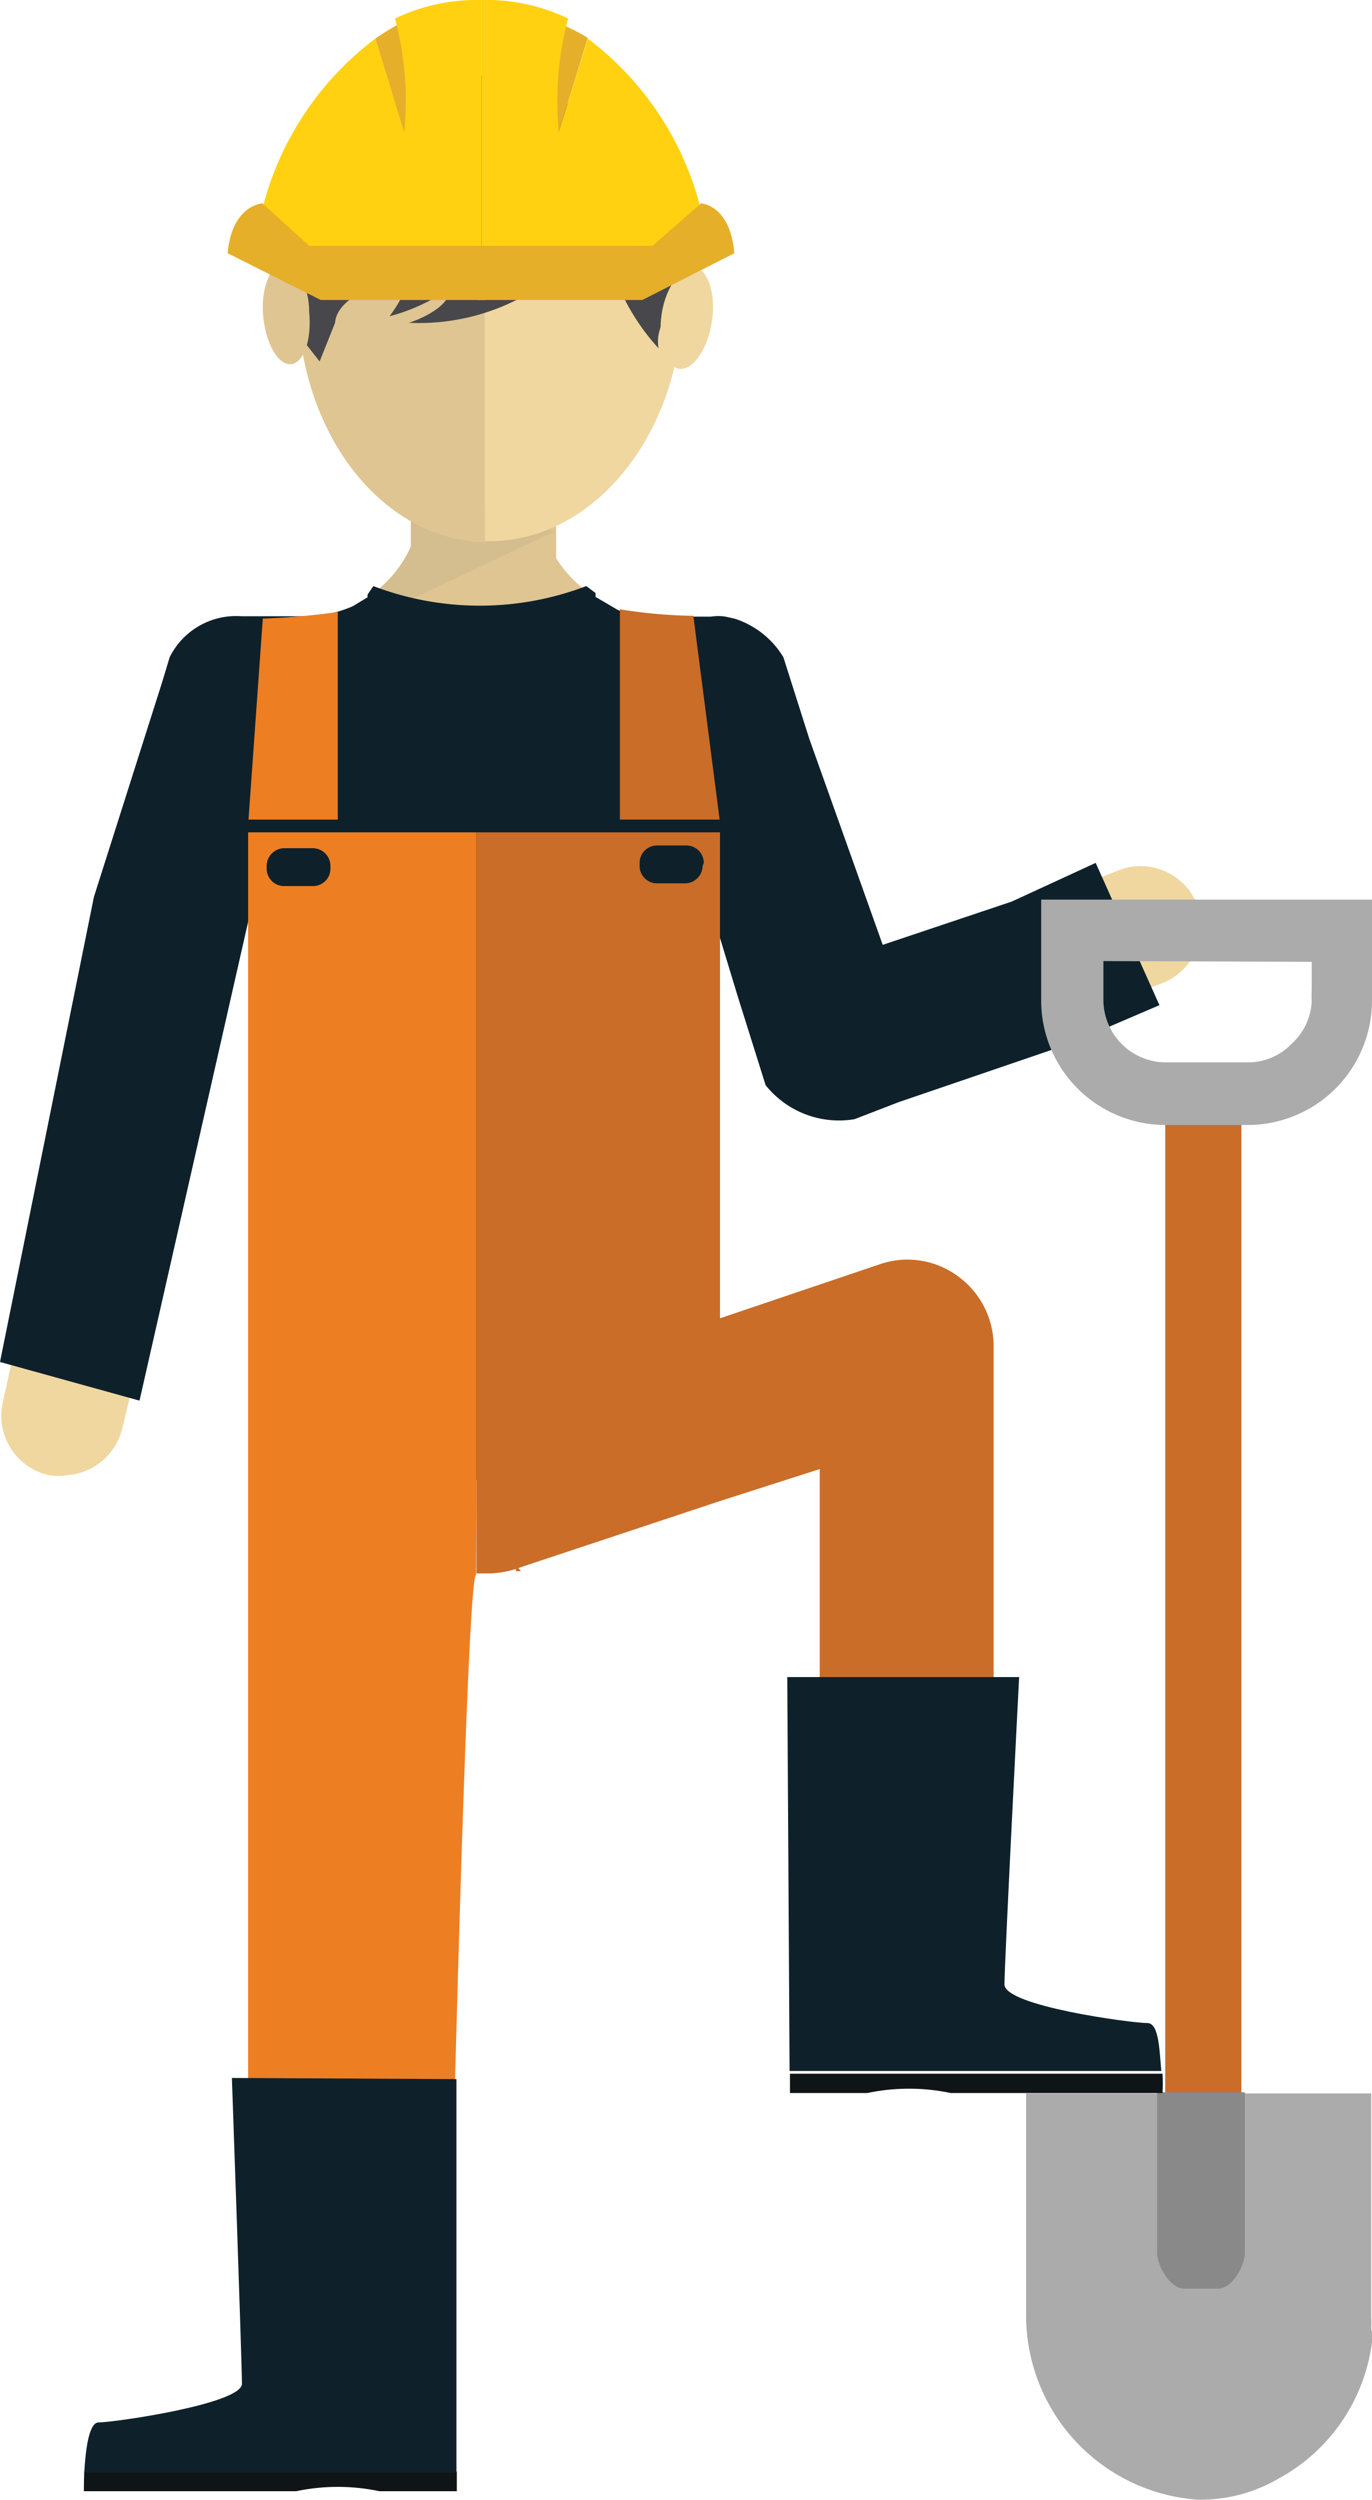
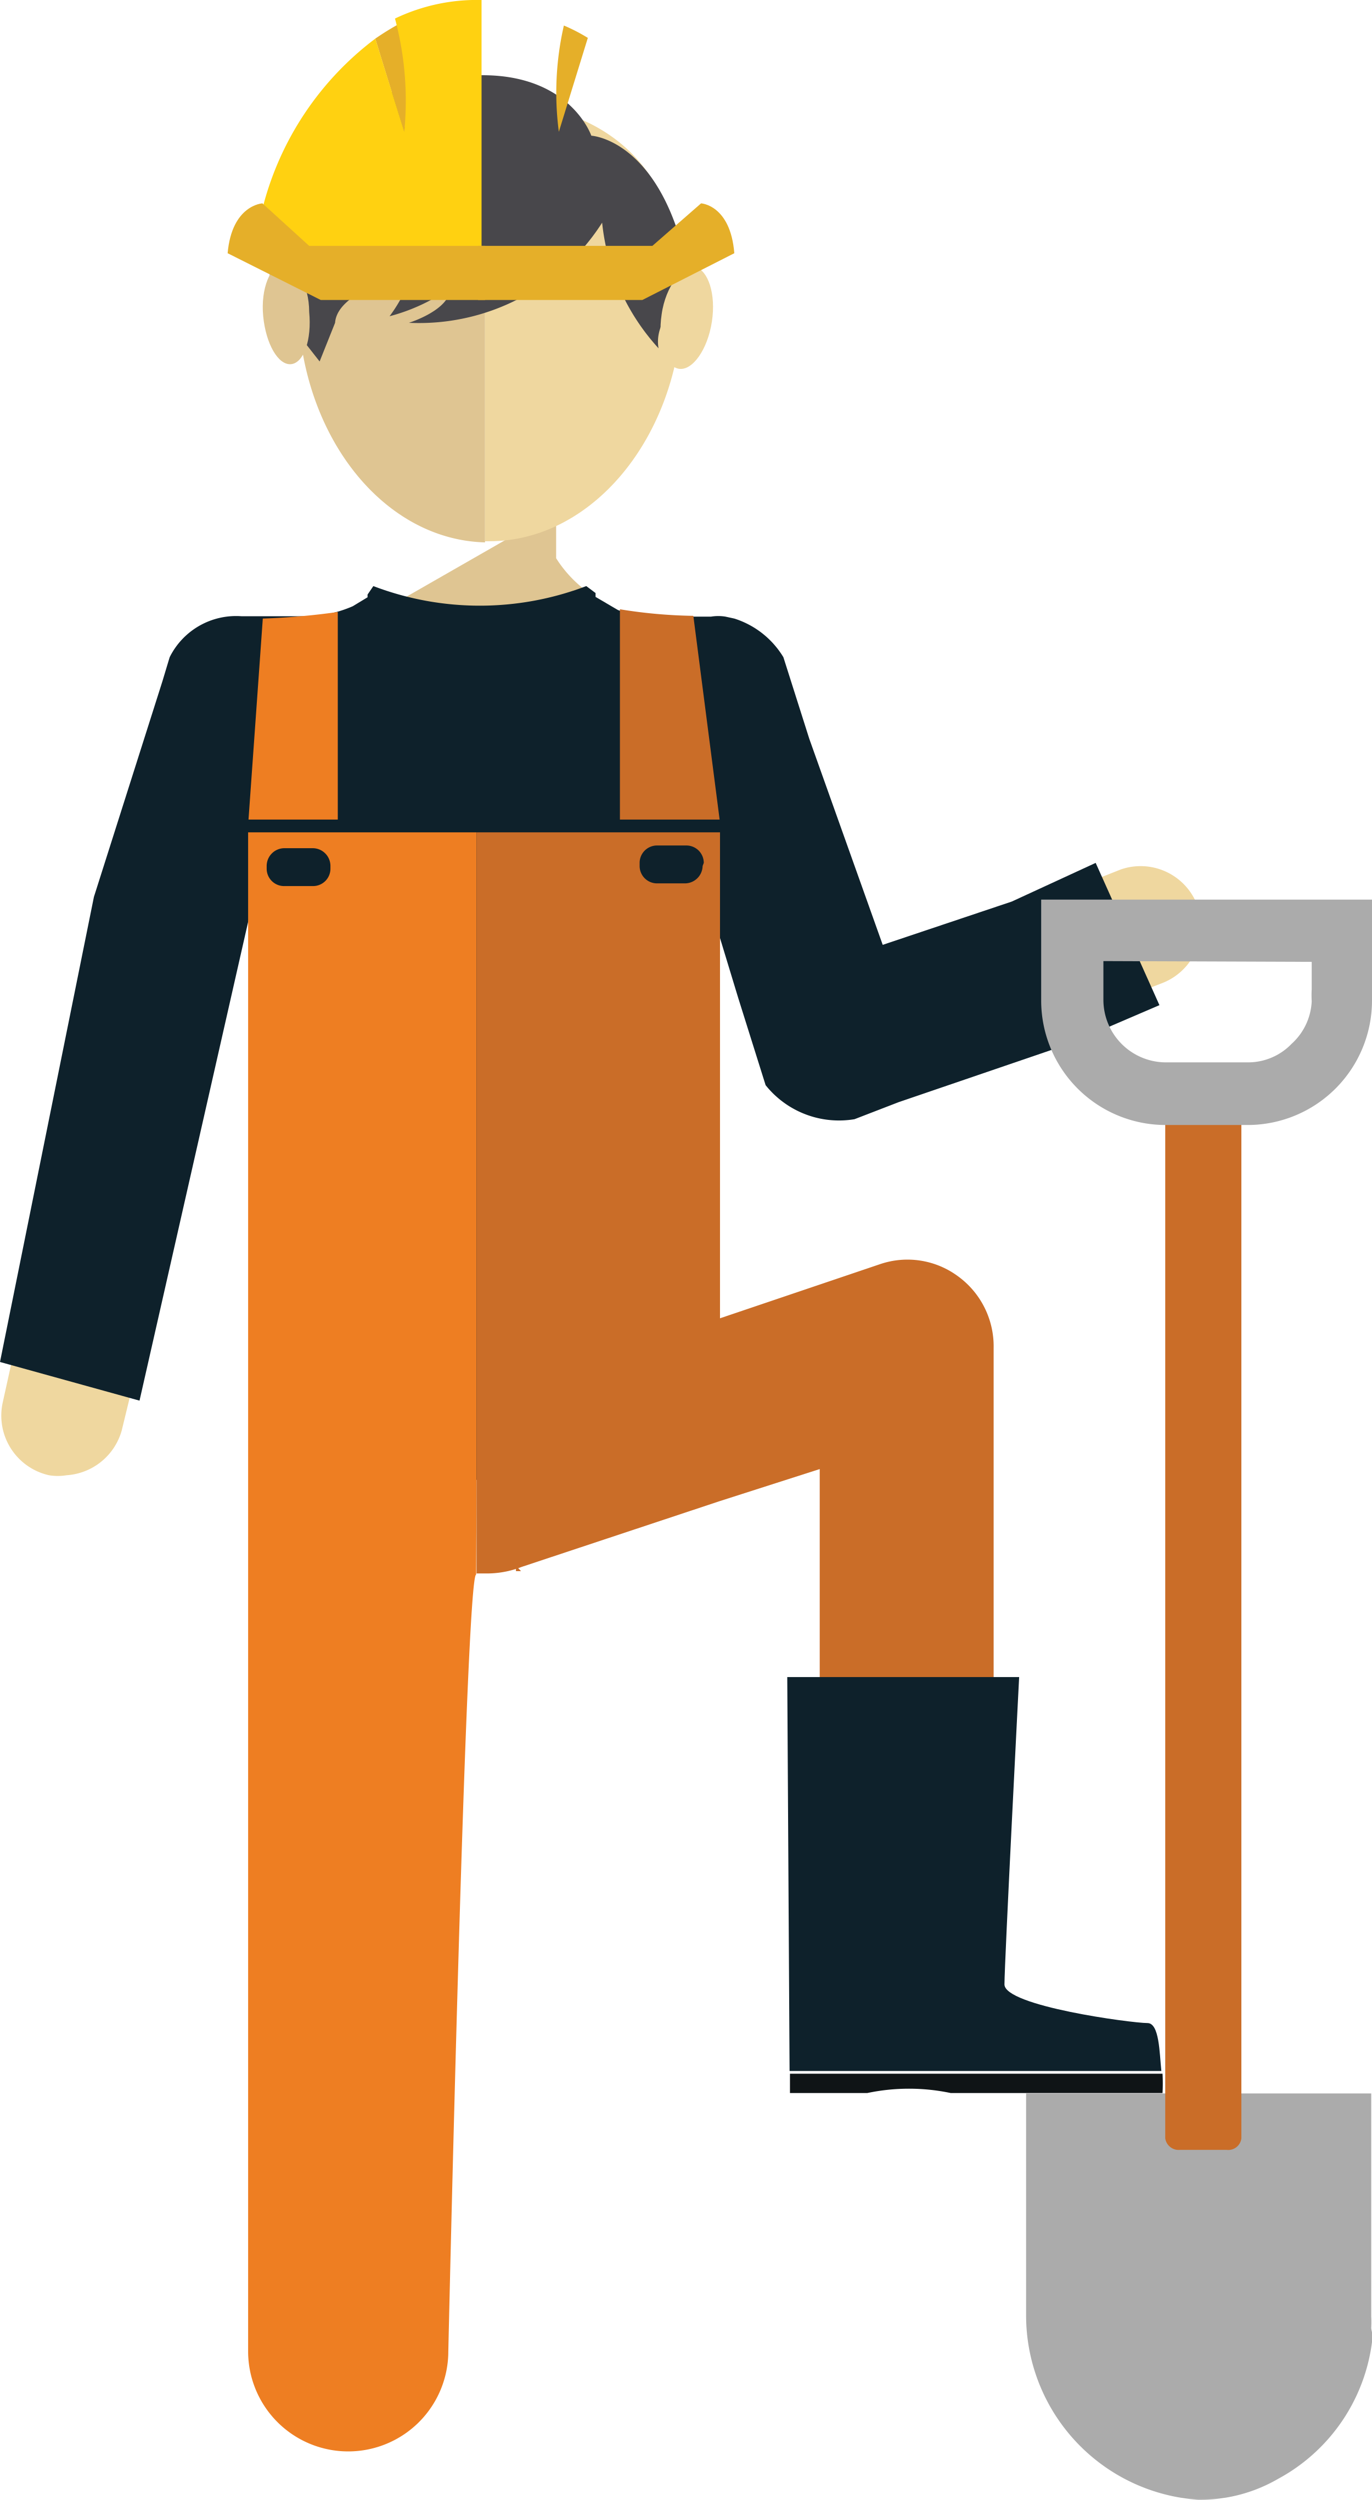
<svg xmlns="http://www.w3.org/2000/svg" viewBox="0 0 35.5 64.66">
  <defs>
    <style>.cls-1{fill:#dfc592;}.cls-2{fill:#d4bd8e;}.cls-3{fill:#efd79f;}.cls-4{fill:#48474b;}.cls-5{fill:#e5af29;}.cls-6{fill:#ffd111;}.cls-7{fill:#67c7c7;}.cls-8{fill:#0e212b;}.cls-9{fill:#ee7e22;}.cls-10{fill:#ca6d28;}.cls-11{fill:#ababab;}.cls-12{fill:#898989;}.cls-13{fill:#0f1416;}</style>
  </defs>
  <title>Mob Con</title>
  <g id="Layer_2" data-name="Layer 2">
    <g id="Layer_1-2" data-name="Layer 1">
      <path class="cls-1" d="M14.39,14.44V13.25h-.06L9.53,16a4.16,4.16,0,0,0,1.1.85v.82h0v.06h3.57v-.06h.18v-.9a4.16,4.16,0,0,0,1.29-1.18A3.17,3.17,0,0,1,14.39,14.44Z" />
-       <path class="cls-2" d="M10.63,12.59v1.55h0a3.11,3.11,0,0,1-1.06,1.27l-.16.46.13.15,4.8-2.27Z" />
      <path class="cls-1" d="M7.71,7.73c0,3.44,2.15,6.23,4.84,6.3V2.67A4.68,4.68,0,0,0,7.71,7.73Z" />
      <path class="cls-3" d="M12.77,2.66h-.22V14h.11c2.74,0,5-2.83,5-6.31S15.51,2.66,12.77,2.66Z" />
      <path class="cls-4" d="M15.58,5.76a5.62,5.62,0,0,1-5,2.59s1.07-.33,1.07-.9a4.87,4.87,0,0,1-1.57.73s.56-.73.45-1.07c0,0-1.8.4-1.86,1.24l-.4,1L7,7.73s-.5-4.28,3.49-5.46S15.3,3.51,15.3,3.51s2,.1,2.59,4c0,0-1,.66-.85,1.5A5.67,5.67,0,0,1,15.58,5.76Z" />
      <path class="cls-3" d="M17.12,8.13c-.11.72.1,1.36.45,1.41s.74-.5.85-1.22S18.32,7,18,6.91,17.22,7.4,17.12,8.13Z" />
      <path class="cls-1" d="M8,8.07c.07.72-.14,1.32-.47,1.35s-.65-.52-.72-1.24S7,6.86,7.32,6.83,8,7.35,8,8.07Z" />
      <path class="cls-5" d="M10.36.6A6.91,6.91,0,0,0,9.71,1l.75,2.43A8.4,8.4,0,0,0,10.36.6Z" />
      <path class="cls-5" d="M14.59.66a4.54,4.54,0,0,1,.62.32l-.75,2.43A7.77,7.77,0,0,1,14.59.66Z" />
      <path class="cls-6" d="M10.22.48a8.2,8.2,0,0,1,.24,2.93L9.71,1A7.92,7.92,0,0,0,6.79,5.4L8.64,6.94l3.82-.34V0A4.9,4.9,0,0,0,10.22.48Z" />
      <path class="cls-5" d="M5.89,6.55,8.3,7.76h4.25V6.36H8L6.79,5.26S6,5.3,5.89,6.55Z" />
-       <path class="cls-6" d="M14.7.48a8.2,8.2,0,0,0-.24,2.93L15.21,1A7.92,7.92,0,0,1,18.13,5.4L16.28,6.94,12.46,6.6V0A4.87,4.87,0,0,1,14.7.48Z" />
      <path class="cls-5" d="M19,6.55,16.62,7.76H12.37V6.36h4.51l1.26-1.1S18.9,5.3,19,6.55Z" />
      <path class="cls-3" d="M.07,36.28a1.58,1.58,0,0,0,1.2,1.88,1.38,1.38,0,0,0,.45,0A1.59,1.59,0,0,0,3.15,37L6,25.28,2.9,23.48Z" />
      <path class="cls-3" d="M29,22.49,19.64,26.2l2,2.5,8.43-3.27a1.57,1.57,0,0,0,1-1.6,1.4,1.4,0,0,0-.1-.44A1.57,1.57,0,0,0,29,22.49Z" />
      <path class="cls-7" d="M4.39,19.31v0Z" />
      <path class="cls-8" d="M28.35,22.32l-2.17,1-3.34,1.12-1.9-5.33h0L20.27,17A2.29,2.29,0,0,0,19,16l-.23-.05a1.15,1.15,0,0,0-.37,0l-1.54,0a2.75,2.75,0,0,1-.87-.17l-.58-.34,0-.1-.24-.18a7.74,7.74,0,0,1-5.51,0l-.15.22,0,.07-.38.23h0A3.11,3.11,0,0,1,8,15.94H6.25A1.92,1.92,0,0,0,4.39,17v0l-.19.63L2.43,23.2,0,35.23l3.61,1,2.95-13,.18,15,5.76.05,5.8,0,.28-14.18.52,1.71.71,2.26a2.43,2.43,0,0,0,2.3.88l1.14-.44L27.67,27l0,0L30,26Z" />
      <path class="cls-9" d="M8.74,21.2l0-5.37A18.06,18.06,0,0,1,6.8,16L6.43,21.2Z" />
      <path class="cls-10" d="M18.62,21.2l-.68-5.27a12.9,12.9,0,0,1-1.9-.17V21.2Z" />
      <path class="cls-11" d="M35.48,60.21a2.81,2.81,0,0,0,0-.29V54.15H26.55v5.77A4.78,4.78,0,0,0,31,64.66h.07a4,4,0,0,0,2-.54,4.7,4.7,0,0,0,2.45-3.72v0S35.48,60.27,35.48,60.21Z" />
      <path class="cls-10" d="M31.74,27.93H30.53a.35.35,0,0,0-.38.3V55.31a.35.35,0,0,0,.38.3h1.21a.34.34,0,0,0,.38-.3V28.23A.35.35,0,0,0,31.74,27.93Z" />
-       <path class="cls-12" d="M29.94,54.12v4.17c0,.29.32.91.7.91h.87c.39,0,.7-.62.7-.91V54.12Z" />
      <path class="cls-11" d="M26.94,23.27v2.61a3.22,3.22,0,0,0,3.22,3.22h2.13a3.22,3.22,0,0,0,3.21-3.22V23.27Zm7,1.61v.71a2.63,2.63,0,0,0,0,.31v0A1.58,1.58,0,0,1,33.42,27a1.56,1.56,0,0,1-1.13.48H30.16a1.62,1.62,0,0,1-1.61-1.62v-1Z" />
      <path class="cls-10" d="M13.35,40.5l0,.14.13,0v0Z" />
      <path class="cls-9" d="M12.33,38.7h0V21.53H6.42V38.74h0V60.82a2.59,2.59,0,0,0,5.18,0s.45-20.1.72-20.09ZM8.55,22.47a.45.45,0,0,1-.45.45H7.35a.45.45,0,0,1-.45-.45V22.4a.46.46,0,0,1,.45-.46H8.1a.46.46,0,0,1,.45.46Z" />
      <path class="cls-10" d="M24.77,33a2.2,2.2,0,0,0-2-.3l-4.14,1.4V21.53H12.33V38.7h0v2h.22a2.48,2.48,0,0,0,.95-.17l5.12-1.7L21.21,38v8.16h4.5V34.87A2.24,2.24,0,0,0,24.77,33ZM18.18,22.4a.46.46,0,0,1-.45.45H17a.45.45,0,0,1-.45-.45v-.08a.45.45,0,0,1,.45-.45h.76a.45.45,0,0,1,.45.45Z" />
-       <path class="cls-13" d="M2.17,64.44H7.66a5.25,5.25,0,0,1,2.16,0h2v-.51H2.18C2.17,64.22,2.17,64.44,2.17,64.44Z" />
-       <path class="cls-8" d="M6,53.75s.26,7.39.26,7.91-3.3,1-3.71,1c-.26,0-.34.77-.37,1.3h9.63l0-10.18Z" />
      <path class="cls-13" d="M20.44,53.64v.5h2a5.25,5.25,0,0,1,2.16,0h5.48a4.77,4.77,0,0,0,0-.5Z" />
-       <path class="cls-8" d="M29.69,52.33c-.41,0-3.7-.44-3.7-1s.38-7.95.38-7.95l-6,0,.06,10.19h9.62C30,53.1,30,52.33,29.69,52.33Z" />
+       <path class="cls-8" d="M29.69,52.33c-.41,0-3.7-.44-3.7-1s.38-7.95.38-7.95l-6,0,.06,10.19h9.62C30,53.1,30,52.33,29.69,52.33" />
    </g>
  </g>
</svg>